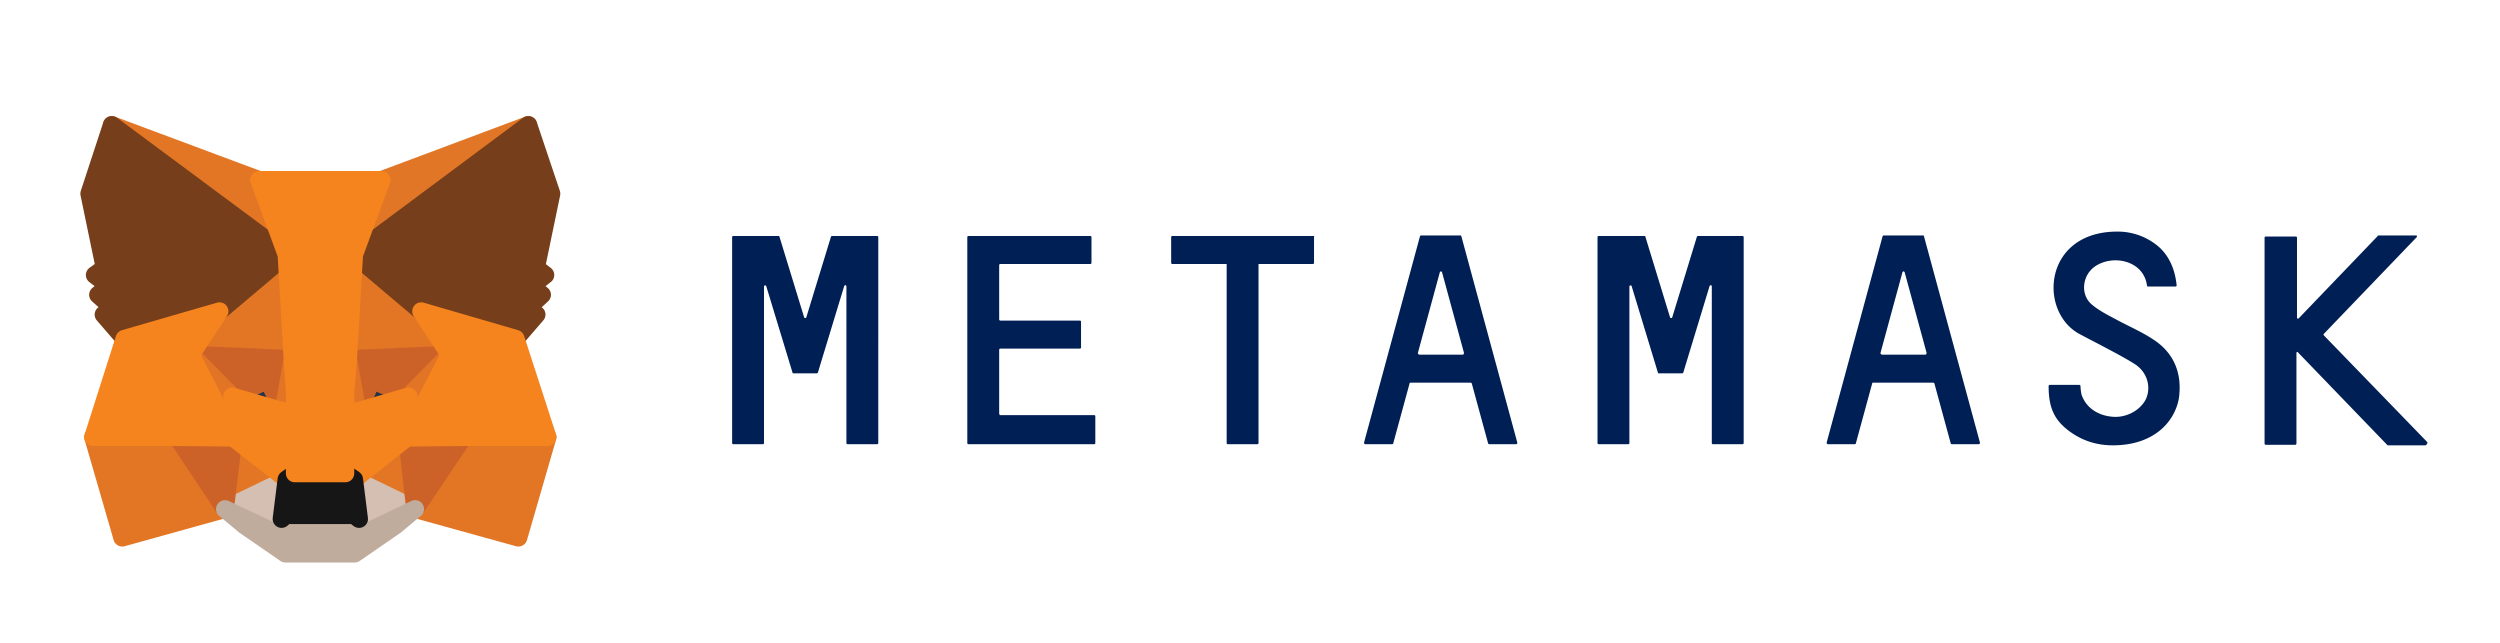
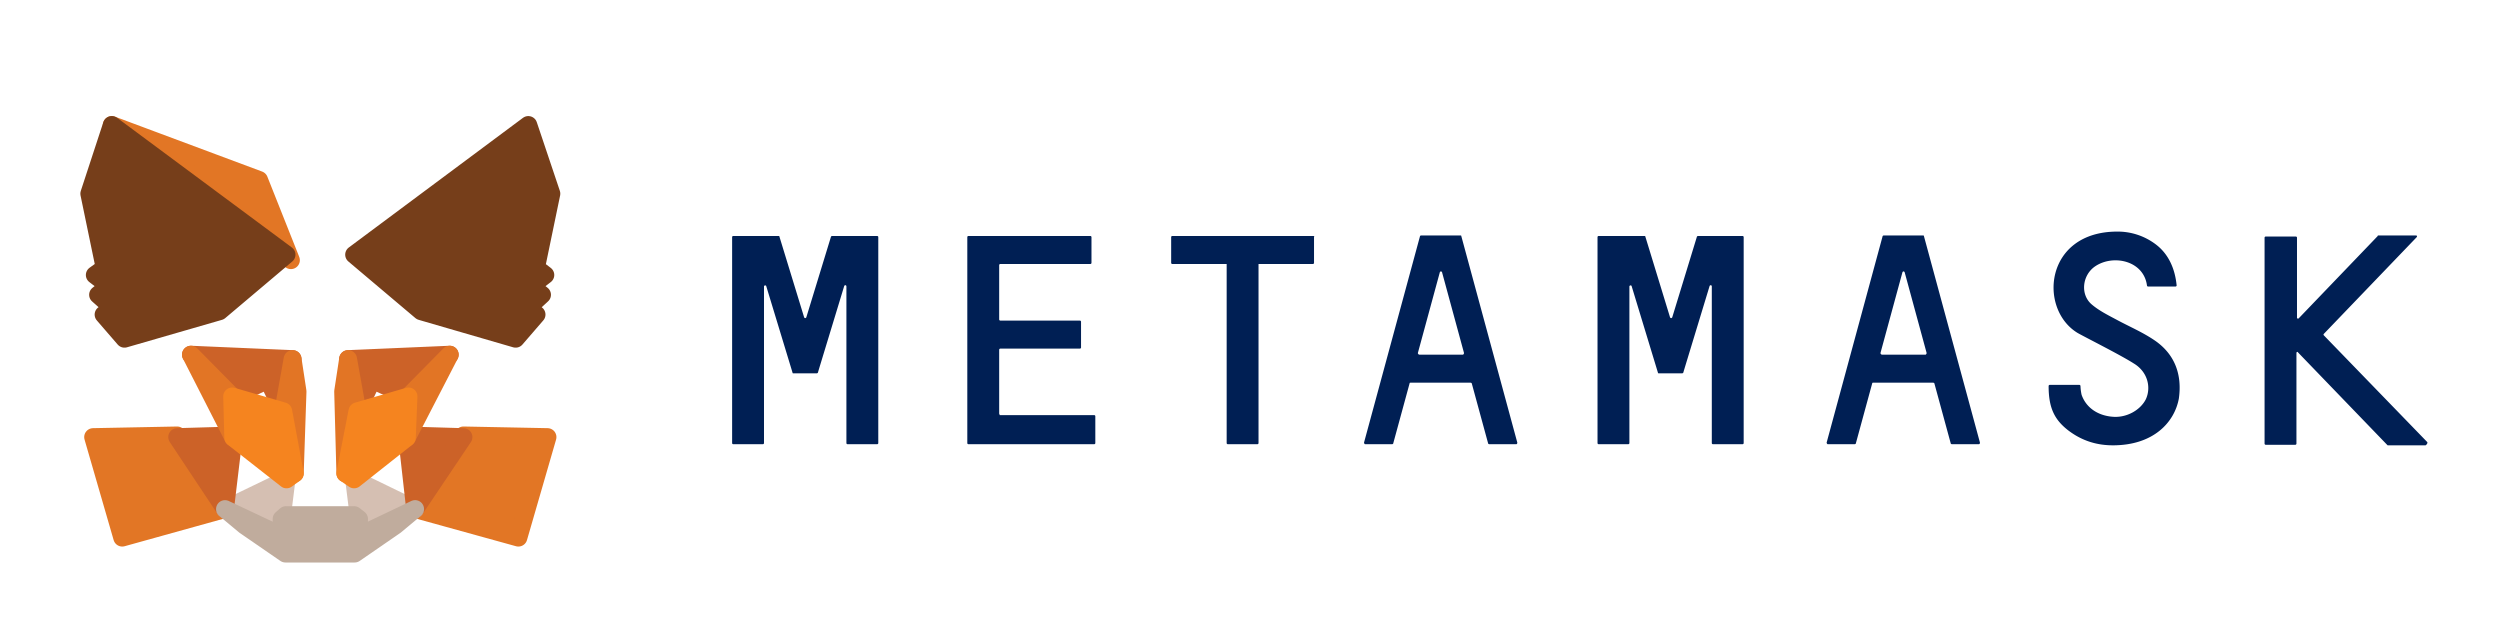
<svg xmlns="http://www.w3.org/2000/svg" width="140" height="36" fill="none">
  <g fill="#001f54">
    <path d="M120.661 19.062c-.677-.462-1.415-.77-2.154-1.17-.461-.246-.954-.492-1.354-.83-.677-.554-.553-1.662.185-2.154 1.015-.677 2.708-.308 2.892 1.077 0 .03.031.061.062.061h1.538c.031 0 .062-.03.062-.061-.092-.954-.462-1.754-1.139-2.277a3.53 3.53 0 0 0-2.184-.739c-4.062 0-4.431 4.308-2.246 5.662.246.154 2.4 1.23 3.169 1.723.769.461.985 1.323.677 2-.308.615-1.077 1.046-1.846.985-.862-.062-1.508-.524-1.754-1.231a2.7 2.7 0 0 1-.062-.493c0-.03-.03-.061-.061-.061h-1.662c-.031 0-.061.03-.061.061 0 1.2.307 1.877 1.107 2.493.77.584 1.6.83 2.493.83 2.277 0 3.446-1.292 3.692-2.615.185-1.292-.185-2.462-1.354-3.261M48.138 13.215H46.6c-.03 0-.062.03-.062.03l-1.384 4.524c-.03.061-.093.061-.123 0l-1.385-4.523c0-.031-.03-.031-.061-.031H41.06c-.03 0-.061.03-.061.061v11.539c0 .03.03.061.061.061h1.662c.03 0 .062-.03.062-.061v-8.77c0-.06.092-.092.123-.03l1.384 4.554.093.307c0 .031.03.031.061.031h1.293c.03 0 .061-.03.061-.03l.092-.308 1.385-4.554c.03-.062.123-.062.123.03v8.77c0 .03.03.061.062.061h1.661c.03 0 .062-.03.062-.061V13.276c0-.03-.031-.061-.062-.061zM95.092 13.215c-.031 0-.062.03-.062.03l-1.384 4.524c-.031.061-.093.061-.124 0l-1.384-4.523c0-.031-.031-.031-.062-.031h-2.554c-.03 0-.061.03-.061.061v11.539c0 .03.031.061.061.061h1.662c.031 0 .062-.03.062-.061v-8.77c0-.06.092-.092.123-.03l1.384 4.554.093.307c0 .031.03.031.061.031h1.292c.031 0 .062-.03.062-.03l.092-.308 1.385-4.554c.031-.062.123-.062.123.03v8.77c0 .03.031.061.061.061h1.662c.031 0 .062-.03.062-.061V13.276c0-.03-.031-.061-.062-.061zM73.554 13.215h-7.907c-.031 0-.062.03-.062.061v1.446c0 .031.03.062.062.062h3.046v10.03c0 .032.03.062.061.062h1.662c.03 0 .061-.03.061-.061v-10.03h3.046c.031 0 .062-.032.062-.063v-1.446c.031-.03 0-.061-.031-.061M83.4 24.877h1.508c.031 0 .061-.03.061-.092l-3.138-11.57c0-.03-.031-.03-.062-.03h-2.184c-.031 0-.062.03-.062.03l-3.138 11.57c0 .03.031.092.061.092h1.508c.031 0 .062-.03.062-.03l.923-3.386c0-.03.03-.03.061-.03h3.354c.031 0 .062.03.062.03l.923 3.385s.03.03.061.03m-4-5.108 1.231-4.523c.031-.061.092-.061.123 0l1.231 4.523c0 .03-.031.093-.062.093h-2.431c-.061 0-.092-.062-.092-.093M109.307 24.877h1.508c.031 0 .062-.03.062-.092l-3.139-11.57c0-.03-.031-.03-.061-.03h-2.185c-.031 0-.062.03-.062.03l-3.138 11.57c0 .03.031.092.062.092h1.507c.031 0 .062-.03.062-.03l.923-3.386c0-.03.031-.03.061-.03h3.354c.031 0 .062.03.062.03l.923 3.385s.031.03.061.03m-4-5.108 1.231-4.523c.031-.061.092-.061.123 0l1.231 4.523c0 .03-.031.093-.062.093h-2.43c-.062 0-.093-.062-.093-.093M55.954 23.153v-3.569c0-.03.03-.061.061-.061h4.462c.03 0 .061-.031.061-.062v-1.446c0-.03-.03-.062-.061-.062h-4.462a.066.066 0 0 1-.061-.061v-3.046c0-.031.03-.062.061-.062h5.046c.031 0 .062-.03.062-.062v-1.446c0-.03-.031-.061-.062-.061h-6.83c-.031 0-.062.03-.062.061v11.539c0 .03.03.061.062.061h7.046c.03 0 .061-.03.061-.061v-1.508c0-.03-.03-.061-.061-.061h-5.293c0-.031-.03-.062-.03-.093M135.924 24.754l-5.785-5.97q-.045-.045 0-.092l5.2-5.415c.031-.03 0-.092-.03-.092h-2.123c-.031 0-.031 0-.031.03l-4.431 4.616c-.031.03-.092 0-.092-.031v-4.492c0-.031-.031-.062-.062-.062h-1.692c-.031 0-.062.03-.062.062v11.538c0 .03.031.062.062.062h1.661c.031 0 .062-.031.062-.062V19.77c0-.061.062-.092.092-.03l4.985 5.169.031.03h2.123c.092-.061.123-.153.092-.184" />
  </g>
  <g stroke-linecap="round" stroke-linejoin="round">
-     <path fill="#E17726" stroke="#E17726" d="m29.585 7-10.093 7.508 1.877-4.431z" />
    <g fill="#E27625" stroke="#E27625">
      <path d="m6.26 7 10.032 7.57-1.785-4.493zM25.953 24.384l-2.708 4.123 5.785 1.6 1.63-5.63zM5.215 24.477l1.63 5.63 5.754-1.6-2.677-4.123z" />
-       <path d="m12.291 17.431-1.6 2.43 5.693.247-.185-6.154zM23.584 17.43l-3.97-3.538-.123 6.216 5.693-.247zM12.599 28.508l3.446-1.662-2.985-2.338zM19.83 26.846l3.416 1.662-.462-4z" />
    </g>
    <g fill="#D5BFB2" stroke="#D5BFB2">
      <path d="m23.246 28.508-3.416-1.661.277 2.215-.03.954zM12.6 28.508l3.2 1.508-.031-.954.277-2.215z" />
    </g>
-     <path fill="#233447" stroke="#233447" d="M15.862 23.031 13 22.201l2-.924zM20.016 23.031l.83-1.754 2.031.923z" />
    <g fill="#CC6228" stroke="#CC6228">
      <path d="m12.6 28.508.493-4.123-3.17.092zM22.786 24.385l.462 4.123 2.707-4.03zM25.185 19.862l-5.693.246.523 2.923.831-1.754 2.03.923zM13.001 22.2l2-.923.862 1.754.523-2.923-5.693-.246z" />
    </g>
    <g fill="#E27525" stroke="#E27525">
      <path d="m10.692 19.861 2.37 4.647L13 22.2zM22.877 22.2l-.092 2.308 2.4-4.647zM16.385 20.107l-.523 2.924.646 3.476.154-4.584zM19.493 20.107l-.277 1.816.123 4.584.677-3.476z" />
    </g>
    <path fill="#F5841F" stroke="#F5841F" d="m20.015 23.031-.677 3.477.492.338 2.954-2.338.092-2.308zM13 22.2l.062 2.308 2.984 2.338.462-.338-.646-3.477z" />
    <path fill="#C0AC9D" stroke="#C0AC9D" d="m20.077 30.016.03-.954-.277-.216h-3.815l-.246.216.03.954-3.2-1.508 1.108.923L15.984 31h3.877l2.277-1.57 1.108-.923z" />
-     <path fill="#161616" stroke="#161616" d="m19.83 26.846-.492-.338h-2.831l-.462.338-.276 2.216.246-.216h3.815l.277.216z" />
    <g fill="#763E1A" stroke="#763E1A">
      <path d="m30.016 15 .861-4.154L29.585 7l-9.754 7.261 3.754 3.17 5.292 1.538 1.17-1.354-.493-.369.8-.738-.615-.493.8-.615zM5 10.846 5.861 15l-.553.4.8.615-.616.493.831.738-.523.37 1.17 1.353 5.322-1.538 3.754-3.17L6.261 7z" />
    </g>
-     <path fill="#F5841F" stroke="#F5841F" d="m28.877 18.97-5.292-1.54 1.6 2.431-2.4 4.647 3.17-.031h4.707zM12.292 17.43l-5.323 1.54-1.754 5.507h4.708l3.138.03-2.37-4.646zM19.492 20.108l.339-5.846 1.538-4.185h-6.861l1.538 4.185.339 5.846.123 1.846v4.554h2.83v-4.554z" />
  </g>
</svg>